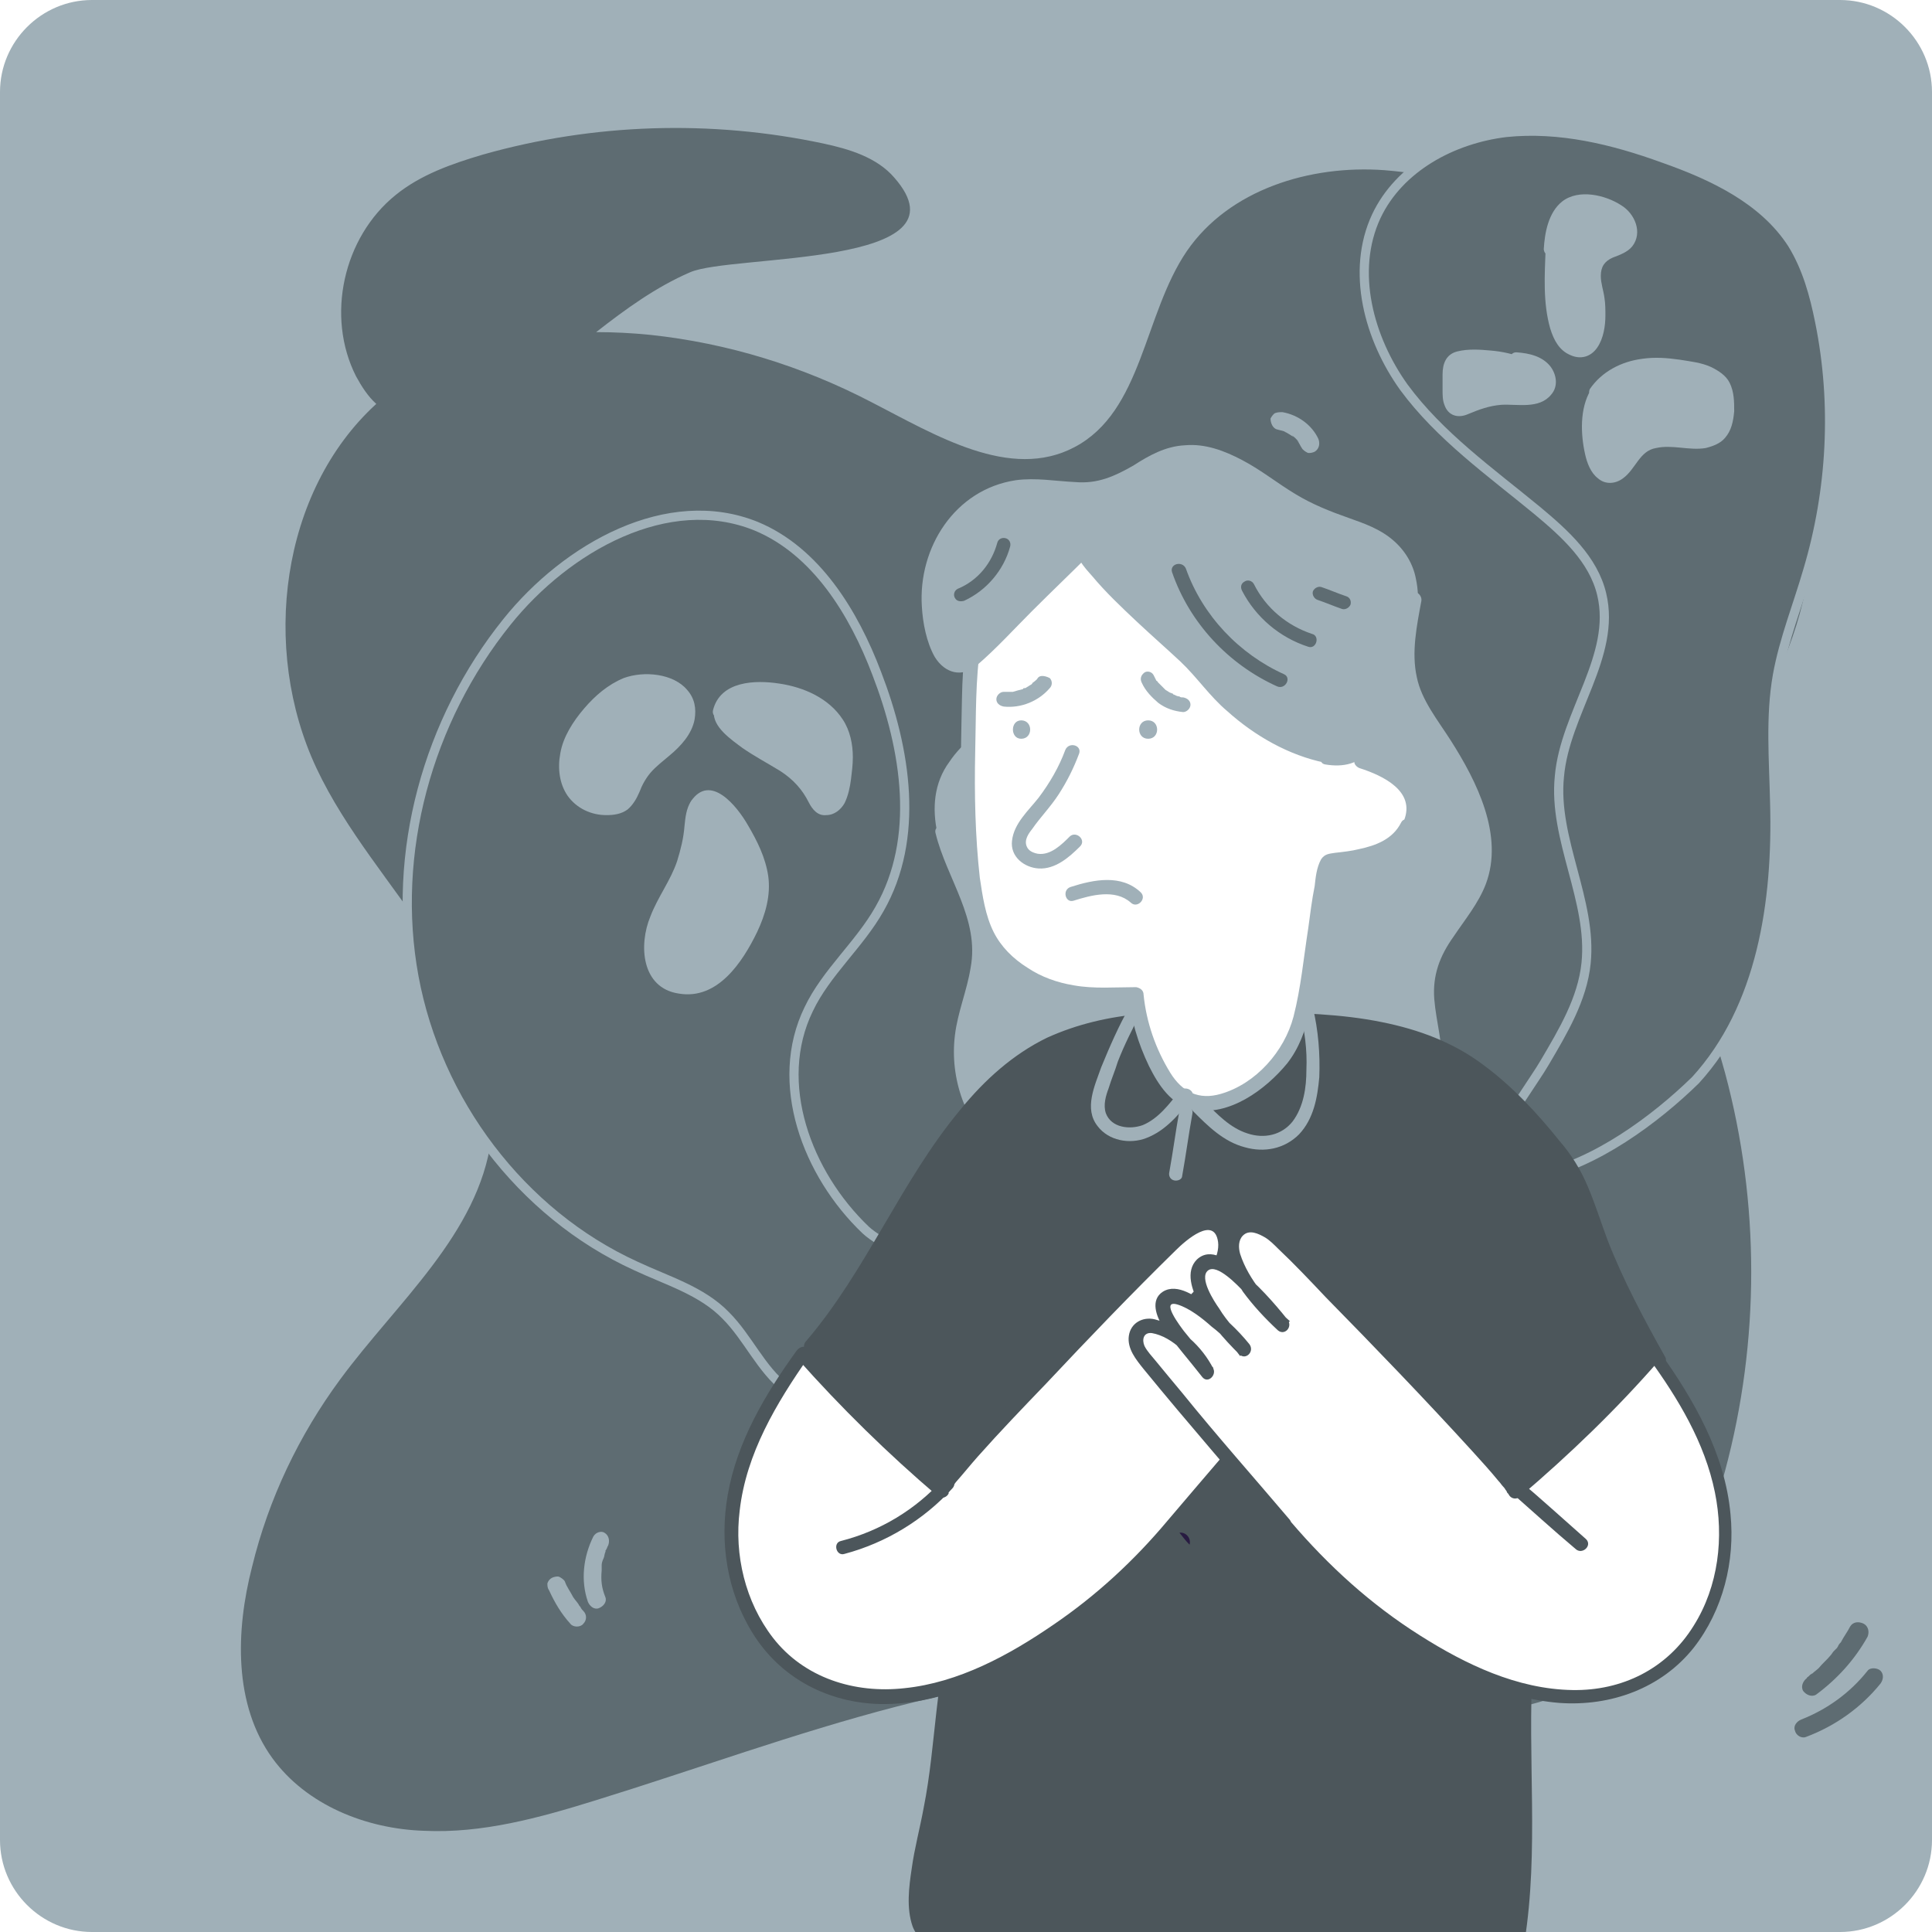
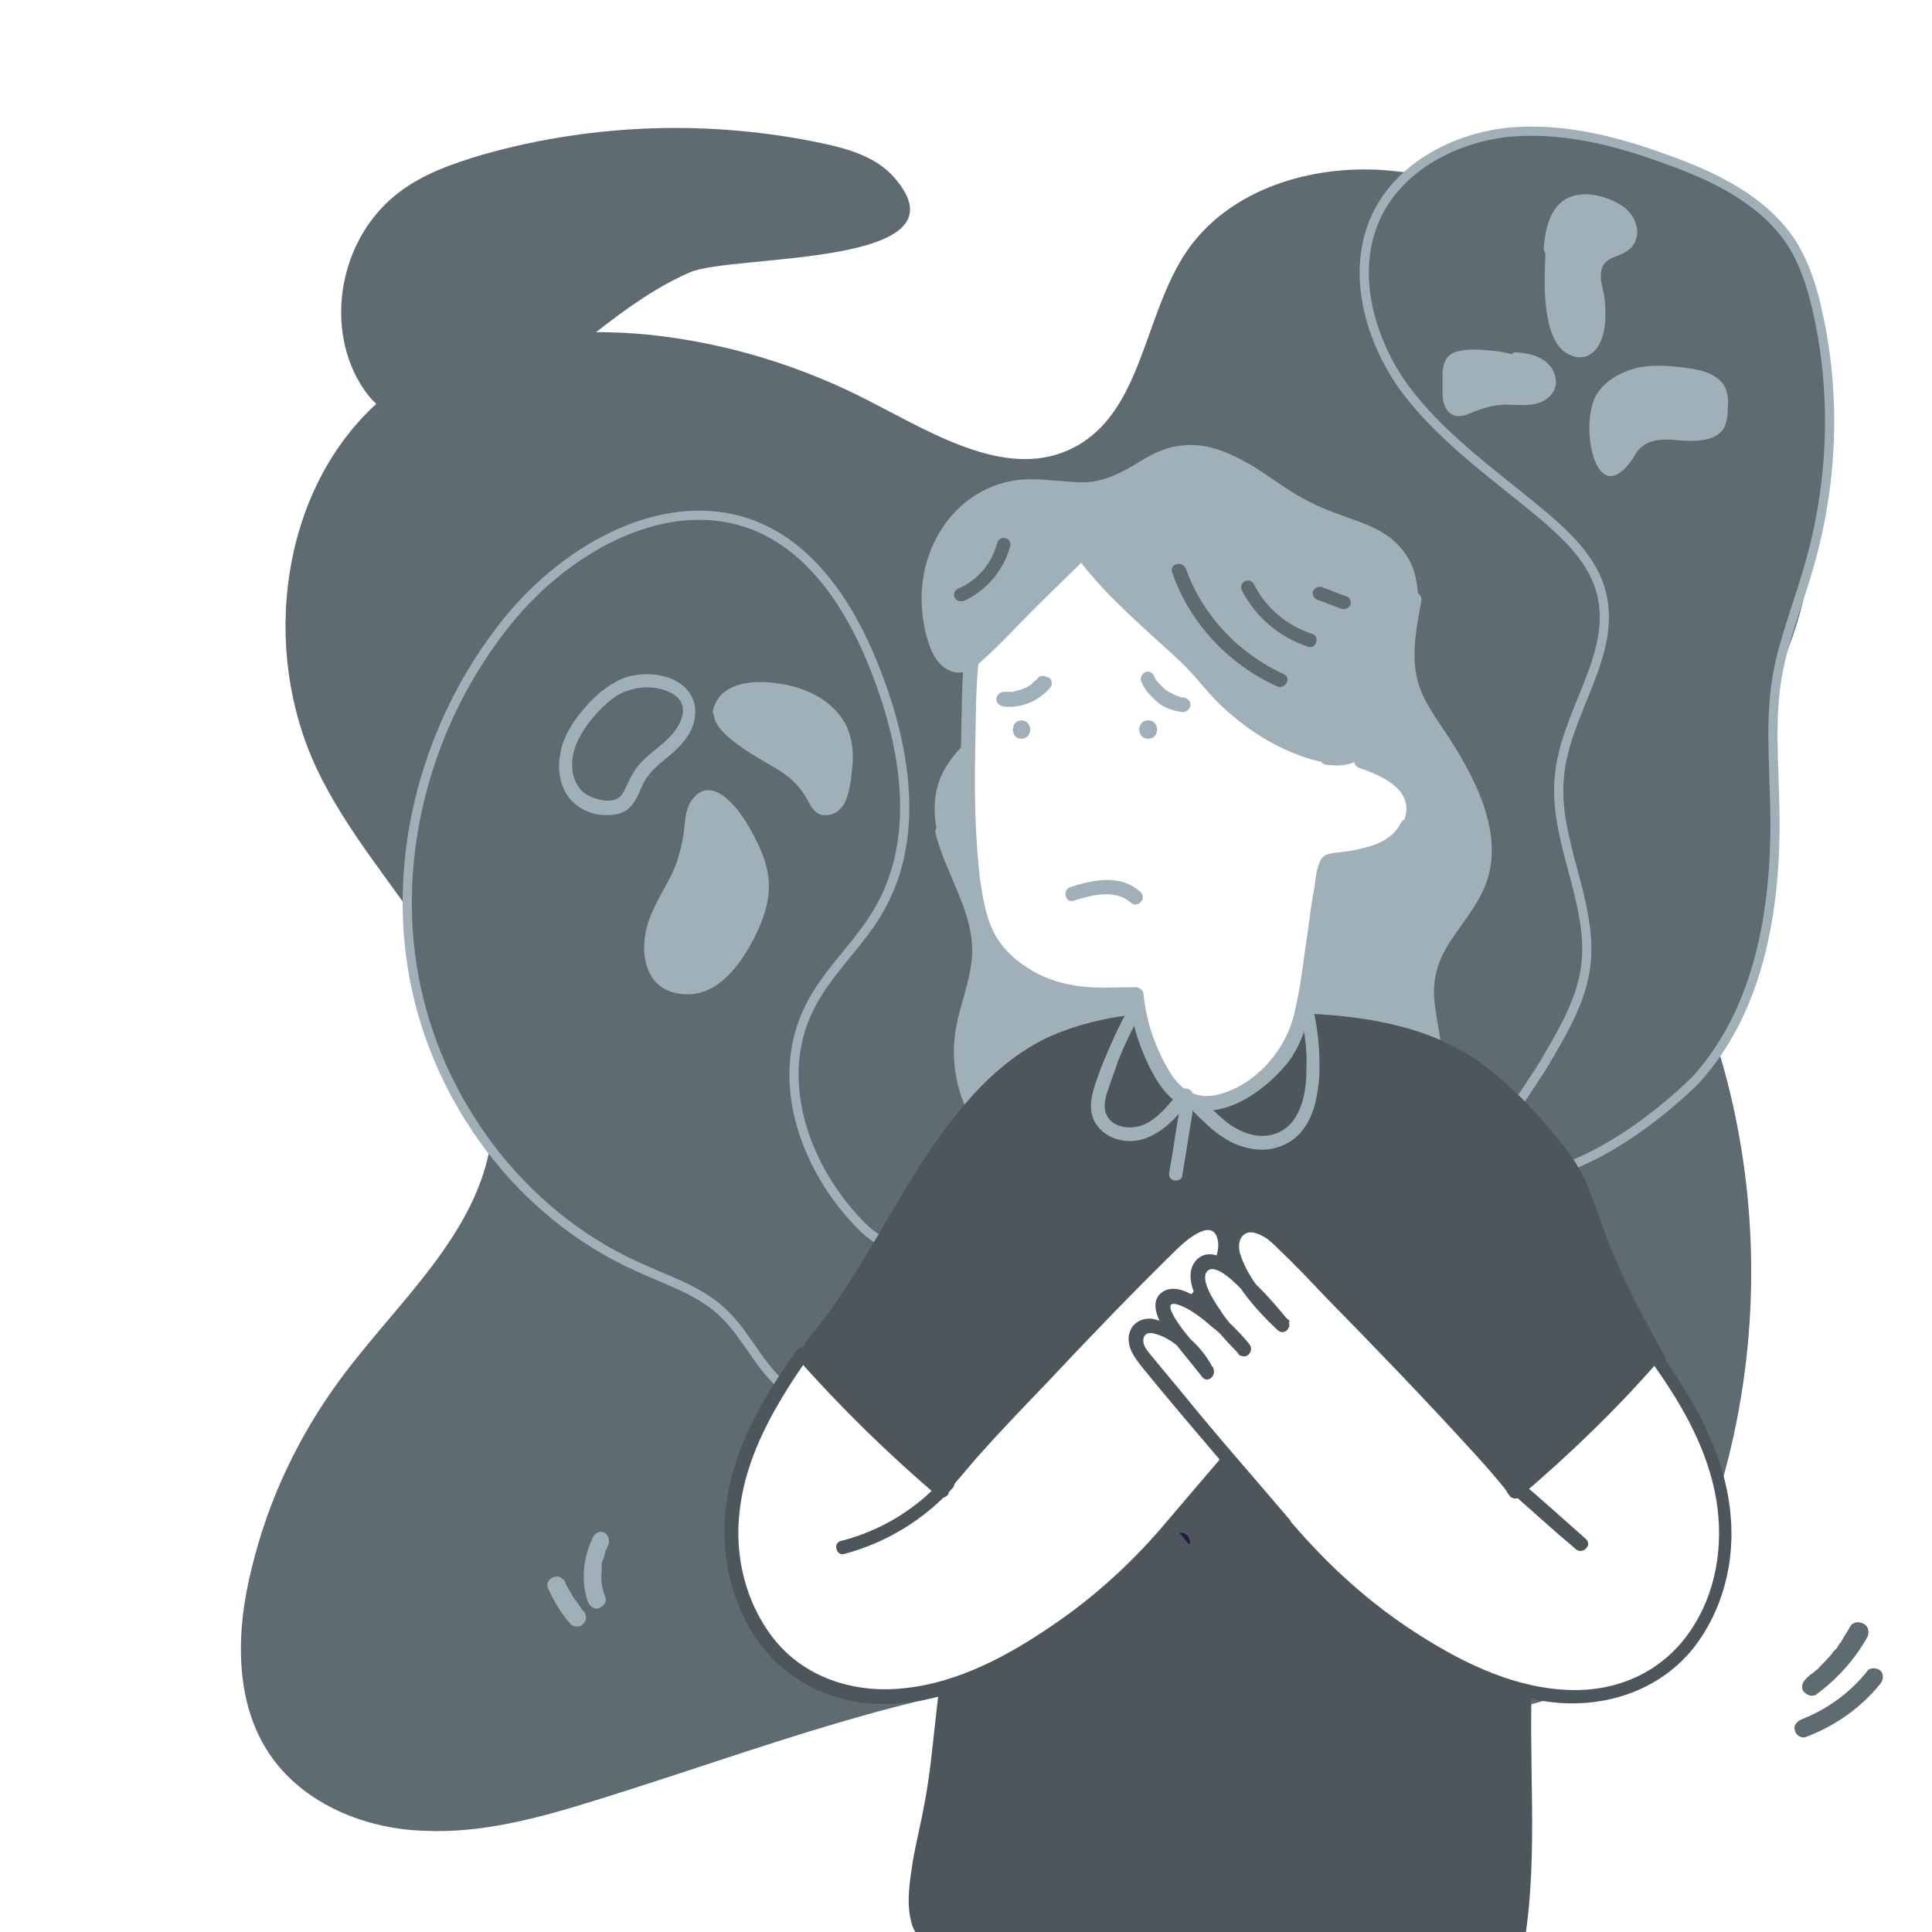
<svg xmlns="http://www.w3.org/2000/svg" xmlns:xlink="http://www.w3.org/1999/xlink" version="1.1" id="Camada_1" x="0px" y="0px" viewBox="0 0 210 210" style="enable-background:new 0 0 210 210;" xml:space="preserve">
  <style type="text/css">
	.st0{clip-path:url(#SVGID_2_);}
	.st1{clip-path:url(#SVGID_4_);fill:#A0B0B8;}
	.st2{clip-path:url(#SVGID_6_);}
	.st3{fill:#5E6C72;}
	.st4{fill:#5E6C72;stroke:#A0B0B8;stroke-miterlimit:10;}
	.st5{fill:#A0B0B8;}
	.st6{fill:#4C565B;}
	.st7{fill:#281B41;}
	.st8{fill:#FFFFFF;}
	.st9{clip-path:url(#SVGID_8_);}
	.st10{clip-path:url(#SVGID_10_);}
	.st11{clip-path:url(#SVGID_12_);}
	.st12{clip-path:url(#SVGID_14_);}
</style>
  <g>
    <g>
      <defs>
        <path id="SVGID_1_" d="M200,210H10c-5.5,0-10-4.5-10-10V10C0,4.5,4.5,0,10,0h190c5.5,0,10,4.5,10,10v190     C210,205.5,205.5,210,200,210z" />
      </defs>
      <clipPath id="SVGID_2_">
        <use xlink:href="#SVGID_1_" style="overflow:visible;" />
      </clipPath>
      <g class="st0">
        <g>
          <defs>
            <rect id="SVGID_3_" x="-0.1" y="-0.1" width="210.2" height="210.2" />
          </defs>
          <clipPath id="SVGID_4_">
            <use xlink:href="#SVGID_3_" style="overflow:visible;" />
          </clipPath>
-           <rect x="-0.1" y="-0.2" class="st1" width="210.2" height="210.2" />
        </g>
        <g>
          <defs>
            <rect id="SVGID_5_" x="-0.1" y="-0.1" width="210.2" height="210.2" />
          </defs>
          <clipPath id="SVGID_6_">
            <use xlink:href="#SVGID_5_" style="overflow:visible;" />
          </clipPath>
          <g class="st2">
            <path class="st3" d="M150.5,18.5c-8.1-0.6-16.9,2.1-21.5,8.8c-4.7,6.9-4.8,17.4-12.2,21.3c-7,3.7-15.1-1.3-22.1-4.9       c-7.5-3.9-15.6-6.4-24-7.3c-2-0.2-3.9-0.3-5.9-0.3c3.2-2.5,6.5-4.9,10.2-6.5c4.5-2,30.8-0.5,22.2-10.3       c-1.9-2.2-4.9-3.1-7.7-3.7c-12.2-2.6-25-2.2-37,1.2c-3.4,1-6.8,2.2-9.5,4.4c-5.7,4.6-7.6,13.2-4.3,19.7c0.6,1.1,1.3,2.2,2.2,3       c-10.4,9.5-12.6,26.6-6.5,39.6c3.2,6.8,8.3,12.6,12.5,19c4.1,6.3,7.5,13.8,6.5,21.3C52,134.1,43.2,141.5,37,149.9       c-4.5,6.1-7.8,13-9.6,20.4c-1.8,7-2,15,2.2,20.8c3.7,5.1,10.2,7.7,16.5,7.9c6.3,0.3,12.5-1.4,18.6-3.3       c21.7-6.7,43.6-16,66.1-13.5c13.9,1.6,28.9,7.5,41.2,0.9c8.4-4.5,13-13.9,15.5-23.2c3.8-14.1,3.8-29.2,0-43.3       c-1.5-5.5-3.6-11-3.6-16.7c0-14,12.1-25.6,12.8-39.6C197.7,36.4,171.7,20.2,150.5,18.5z" />
            <g>
              <g>
                <path class="st4" d="M94.1,133.7c-6.4-6.1-10.1-16-6.2-24c1.9-4,5.5-7,7.7-10.9c4.4-7.7,2.9-17.3-0.3-25.6         c-2.5-6.6-6.6-13.3-13.1-16c-9.6-3.9-20.6,2.3-27.1,10.4C46.5,78.3,42.5,92.7,45,106.2s11.6,25.7,24.1,31.4         c3.4,1.6,7.2,2.7,9.8,5.4c2.4,2.4,3.8,5.8,6.5,7.9c3.6,2.8,8.2,2.2,12.4,1.2c2-0.5,12.7-3.5,13.4-5         C113,142.8,97.2,136.6,94.1,133.7z" />
                <g>
-                   <path class="st5" d="M68,74.4c-1.7,0.7-3.1,2-4.2,3.4c-1.1,1.4-2,2.9-2.2,4.7c-0.2,1.7,0.4,3.7,1.9,4.6          c0.7,0.4,1.5,0.7,2.3,0.7c0.6,0.1,1.3,0,1.8-0.3c1-0.6,1.3-1.9,1.8-2.9c0.7-1.2,1.8-2.1,2.8-2.9s2.1-1.8,2.6-3.1          C76.2,74.5,70.8,73.3,68,74.4z" />
                  <g>
                    <path class="st5" d="M67.8,73.7c-1.7,0.7-3.1,1.9-4.3,3.3s-2.3,3.1-2.6,4.9c-0.3,1.6-0.1,3.3,0.8,4.6           c1,1.4,2.6,2.1,4.2,2.1c0.8,0,1.6-0.1,2.3-0.6c0.6-0.5,1-1.2,1.3-1.9c0.3-0.8,0.7-1.5,1.2-2.1c0.6-0.7,1.4-1.3,2.1-1.9           c1.2-1,2.4-2.3,2.7-3.9c0.2-1.2,0-2.3-0.8-3.2C73.2,73.2,70,72.9,67.8,73.7c-0.9,0.3-0.5,1.8,0.4,1.4           c1.5-0.6,3.5-0.5,4.9,0.3c2.1,1.2,0.9,3.6-0.5,4.9c-1,1-2.3,1.8-3.2,2.9c-0.4,0.5-0.7,1-1,1.6s-0.5,1.2-0.9,1.7           c-0.9,1-3,0.4-4-0.3c-1-0.8-1.4-2.2-1.3-3.4c0.1-1.7,1-3.2,2-4.5c1.1-1.3,2.3-2.6,3.9-3.2C69.1,74.8,68.7,73.3,67.8,73.7z" />
                  </g>
                </g>
                <g>
                  <path class="st5" d="M78.4,77.3c-0.1,0.4,0.2,0.9,0.4,1.2c2.5,3.4,7.7,4.2,9.6,7.9c0.3,0.5,0.5,1.2,1.1,1.4          c0.6,0.2,1.2-0.1,1.6-0.6s0.5-1.1,0.6-1.7c0.9-4.3,0.5-7.6-3.7-9.7C85.7,74.7,79.2,73.5,78.4,77.3z" />
                  <g>
                    <path class="st5" d="M77.6,77.3c-0.2,1.7,1.9,3.1,3.1,4c1.3,0.9,2.8,1.7,4.1,2.5c1.4,0.9,2.4,2,3.1,3.4           c0.4,0.8,1,1.5,1.9,1.4c0.9,0,1.6-0.6,2-1.3c0.4-0.8,0.6-1.8,0.7-2.6c0.1-0.8,0.2-1.6,0.2-2.4c0-1.4-0.3-2.9-1.1-4.1           c-1.5-2.3-4.2-3.5-6.9-3.9c-2.6-0.4-6.4-0.3-7.2,2.9c-0.2,0.9,1.2,1.3,1.4,0.4c0.5-2.1,3.2-2.1,4.9-1.9           c2.1,0.2,4.3,1,5.8,2.5c1.8,1.9,1.7,4.6,1.3,7c-0.1,0.6-0.2,1.6-0.8,2c-0.7,0.5-1.1-0.6-1.3-1.1c-0.6-1.2-1.6-2.1-2.6-2.9           c-1.2-0.9-2.6-1.6-3.9-2.4c-0.7-0.4-1.3-0.8-1.9-1.4c-0.5-0.5-1.5-1.2-1.4-2C79.2,76.3,77.7,76.3,77.6,77.3z" />
                  </g>
                </g>
                <g>
                  <path class="st5" d="M75.7,87.5c-0.5,0.8-0.5,1.7-0.6,2.6c-0.2,1.8-0.7,3.6-1.4,5.2c-0.9,1.9-2.2,3.6-2.7,5.6          c-0.6,2-0.3,4.5,1.4,5.7c1.4,1,3.4,0.7,4.9-0.2c1.5-0.9,2.5-2.4,3.4-3.9c1.3-2.1,2.3-4.5,2.1-6.9c-0.2-1.9-1.1-3.6-2-5.3          C80.1,89.1,77.5,84.8,75.7,87.5z" />
                  <g>
                    <path class="st5" d="M75.1,87.1c-0.5,0.8-0.6,1.7-0.7,2.7c-0.1,1.3-0.4,2.5-0.8,3.8c-0.7,2.1-2.1,3.9-2.9,6           c-1.3,3.1-1,7.8,3.1,8.4c4.2,0.7,6.9-3.4,8.5-6.7c0.9-1.9,1.5-4,1.2-6.1c-0.3-2-1.2-3.8-2.2-5.5           C80.1,87.6,77.2,84,75.1,87.1c-0.6,0.8,0.7,1.5,1.3,0.8c1.2-1.7,3.2,1.8,3.7,2.7c0.8,1.4,1.6,3,1.9,4.6           c0.3,1.8-0.2,3.7-1,5.3c-1.3,2.6-3.6,6.6-7.1,5.9c-1.6-0.3-2.4-1.7-2.5-3.2c-0.1-1.6,0.5-3.1,1.3-4.5           c0.9-1.7,1.9-3.3,2.5-5.1c0.3-0.9,0.5-1.9,0.6-2.9s0.1-2,0.6-2.9C76.8,87,75.5,86.3,75.1,87.1z" />
                  </g>
                </g>
              </g>
              <g>
                <path class="st4" d="M184.3,117.4c7.2-7.9,8.9-19.4,8.6-30.1c-0.1-4.7-0.5-9.4,0.3-13.9c0.7-3.9,2.2-7.6,3.3-11.4         c2.6-8.7,3.1-18.1,1.3-27c-0.6-3-1.4-5.9-3-8.5c-3.1-4.8-8.6-7.4-14-9.3c-5.5-2-11.3-3.4-17.1-2.8         c-5.8,0.7-11.6,3.8-14.1,9.1c-2.8,6-0.8,13.3,3,18.6c3.9,5.3,9.4,9.2,14.5,13.4c3,2.5,6.1,5.3,7,9.1c1.6,6.7-4,12.9-4.6,19.8         c-0.7,6.8,3.6,13.5,2.9,20.3c-0.4,3.9-2.5,7.4-4.5,10.8c-2.2,3.8-10.8,14.2-0.8,12.3C173.4,126.5,179.9,121.7,184.3,117.4z" />
                <g>
                  <path class="st5" d="M168.7,27.1c0.1-2,0.6-4.4,2.5-5.1c0.9-0.3,1.8-0.1,2.7,0.1c1,0.3,2,0.6,2.6,1.4c0.7,0.7,0.9,2,0.3,2.8          c-0.7,1-2.3,0.9-3.1,1.8c-1,1-0.6,2.6-0.3,4c0.5,2.4-0.1,8.1-3.3,5.5C168.3,35.9,168.7,29.4,168.7,27.1z" />
                  <g>
                    <path class="st5" d="M169.5,27.1c0.1-1.3,0.3-3,1.3-3.9c1.2-1,3.5-0.4,4.8,0.4c0.6,0.4,1.2,1.2,1,1.9           c-0.2,0.7-1.2,0.9-1.8,1.2c-1.4,0.6-2.2,1.6-2.2,3.1c0,1.2,0.5,2.4,0.5,3.6c0,1,0,2.1-0.4,3c-0.2,0.6-0.6,1.2-1.3,0.9           c-1-0.4-1.3-1.5-1.6-2.4C169.2,32.4,169.4,29.7,169.5,27.1c0-1-1.5-1-1.5,0c-0.1,2.8-0.3,5.8,0.5,8.6           c0.4,1.3,1,2.4,2.2,2.9c1.1,0.5,2.2,0.2,2.9-0.8s0.9-2.4,0.9-3.5c0-0.6,0-1.3-0.1-1.9c-0.1-0.8-0.4-1.6-0.4-2.4           c0-1,0.4-1.6,1.3-2c0.8-0.3,1.6-0.6,2.1-1.2c1.2-1.5,0.3-3.6-1.2-4.5c-1.7-1.1-4.6-1.8-6.4-0.4c-1.5,1.2-1.9,3.4-2,5.2           C167.9,28.1,169.4,28.1,169.5,27.1z" />
                  </g>
                </g>
                <g>
                  <path class="st5" d="M165.6,39.7c-2-0.8-4.3-1.1-6.5-0.9c-0.4,0-0.7,0.1-1,0.3c-0.5,0.4-0.5,1-0.5,1.6c0,0.7,0,1.3,0,2          s0.1,1.5,0.7,1.7c0.4,0.1,0.8-0.1,1.2-0.3c1.5-0.7,3.2-1,4.9-1c1.4,0.1,3.4,0.1,3.8-1.2c0.3-0.8-0.2-1.7-0.9-2.2          s-1.6-0.6-2.4-0.7" />
                  <g>
                    <path class="st5" d="M165.8,39c-1.2-0.5-2.5-0.8-3.8-0.9c-1.1-0.1-2.4-0.2-3.6,0.1c-1.2,0.3-1.6,1.3-1.6,2.5           c0,0.6,0,1.2,0,1.7s0,1.1,0.2,1.6c0.4,1.2,1.5,1.5,2.6,1c1.2-0.5,2.3-0.9,3.6-1c1.7-0.1,4.1,0.5,5.4-1.1           c0.8-0.9,0.6-2.2-0.1-3.1c-0.9-1.1-2.3-1.4-3.6-1.5c-1-0.1-1,1.4,0,1.5c0.8,0.1,1.8,0.2,2.4,0.8c0.4,0.4,0.5,1,0,1.4           c-0.4,0.3-1.1,0.3-1.6,0.4c-0.8,0-1.6-0.1-2.4,0c-0.9,0.1-1.9,0.2-2.7,0.5c-0.4,0.1-0.8,0.3-1.3,0.5           c-0.3,0.1-0.7,0.4-0.8,0.1c-0.1-0.2-0.1-0.6-0.1-0.8c0-0.5,0-1.1,0-1.6c0-0.4,0-0.7,0-1.1c0.1-0.4,0.3-0.5,0.7-0.5           c2.1-0.3,4.4,0.1,6.3,0.9C166.3,40.8,166.7,39.3,165.8,39L165.8,39z" />
                  </g>
                </g>
                <g>
                  <path class="st5" d="M173.6,42.8c1-1.6,2.9-2.5,4.7-2.9c1.9-0.3,3.8-0.1,5.7,0.2c1.3,0.2,2.7,0.7,3.4,1.8          c0.4,0.7,0.5,1.7,0.4,2.5c0,0.7-0.1,1.5-0.4,2.1c-0.8,1.4-2.9,1.5-4.5,1.4c-1.7-0.2-3.6-0.3-4.7,0.9          c-0.4,0.4-0.6,0.9-0.9,1.3C173.3,55.6,171.6,45.8,173.6,42.8z" />
                  <g>
-                     <path class="st5" d="M174.2,43.2c2.2-3.3,7-3,10.4-2.1c0.7,0.2,1.4,0.4,1.9,1c0.6,0.7,0.6,1.6,0.6,2.5           c0,0.8-0.1,1.7-0.8,2.3c-0.6,0.4-1.4,0.5-2.1,0.6c-1.5,0-3.1-0.4-4.6,0c-0.7,0.1-1.4,0.5-1.9,0.9c-0.6,0.5-0.9,1.3-1.4,1.9           c-0.3,0.3-0.6,0.7-1,0.9c-0.2,0.1-0.4,0.1-0.5,0c-0.5-0.3-0.8-1.1-1-1.7C173.4,47.5,173.2,44.9,174.2,43.2           c0.5-0.8-0.8-1.6-1.3-0.8c-1.2,2-1.1,4.8-0.6,7c0.2,0.9,0.6,2,1.4,2.6c0.8,0.7,1.9,0.6,2.7,0c1.4-1,1.8-3,3.6-3.3           c1.8-0.4,3.6,0.3,5.4,0c0.8-0.2,1.6-0.5,2.1-1.1c0.7-0.8,0.9-1.8,1-2.9c0-1,0-2.1-0.5-3.1c-0.4-0.8-1.2-1.3-2-1.7           c-1.1-0.5-2.2-0.6-3.4-0.8c-1.4-0.2-2.7-0.3-4.1-0.1c-2.3,0.3-4.4,1.4-5.7,3.3C172.4,43.3,173.7,44,174.2,43.2z" />
-                   </g>
+                     </g>
                </g>
              </g>
              <g>
                <g>
                  <path class="st5" d="M102.3,90.4c-0.4-1.7-0.5-3.3,0.1-5c0.9-3,3.6-5,6-6.9c4.6-3.7,4.9-7.6,6.2-13c7-0.5,14.1-0.8,21.2-0.9          c1.1,0,17.7,0.9,17.8,0.4c-0.5,2.6-1.1,6.1-0.5,8.7s2.9,5.5,4.2,7.8c2.4,4.2,5,9.1,3.5,13.8c-1.2,3.7-4.8,6.4-5.6,10.3          c-0.7,3.2,0.7,6.4,0.7,9.7c0.1,5.4-4,10.6-9.3,11.8c-3.9,0.9-7.9-0.2-11.8-0.9c-2.7-0.5-5.5-0.8-8.1-0.1          c-3.1,0.8-5.1,2.1-8.5,2.1c-3.9,0-7.8-1.8-10.4-4.8s-3.8-7.1-3.3-11c0.4-3.2,1.9-6.2,1.9-9.4          C106.3,98.7,103.3,94.6,102.3,90.4z" />
                  <g>
                    <path class="st5" d="M103.1,90.2c-0.7-2.9,0-5.5,2-7.8c1.7-1.8,3.9-3.2,5.5-5c3-3.3,3.7-7.6,4.7-11.7           c-0.2,0.2-0.5,0.4-0.7,0.6c4.7-0.3,9.4-0.6,14.1-0.7c2.8-0.1,5.6-0.2,8.4-0.1c4.3,0.2,8.6,0.4,12.9,0.5c0.9,0,1.8,0,2.7,0           c0.5,0,1.3,0,1.5-0.5c-0.5-0.2-0.9-0.4-1.4-0.6c-0.4,2.3-0.8,4.6-0.8,6.9c0.1,2.3,0.8,4.2,2,6.2c2.5,4.1,5.6,8.1,6.3,13           c0.4,2.5-0.2,4.8-1.6,6.9c-1.1,1.8-2.5,3.3-3.4,5.2c-1.1,2.1-1.3,4.3-1,6.7c0.3,2.4,1,4.9,0.6,7.4c-0.6,4-3.5,7.7-7.4,9.1           c-4.9,1.8-10.2-0.4-15.2-0.9c-2.6-0.3-5-0.1-7.5,0.7c-2.2,0.7-4.2,1.6-6.5,1.6c-4.6,0.1-9.1-2.4-11.5-6.4           c-1.3-2.2-2-4.8-1.9-7.4c0.1-2.9,1.4-5.6,1.8-8.4C107.8,99.8,104.3,95.3,103.1,90.2c-0.2-0.9-1.7-0.5-1.4,0.4           c1.2,4.9,4.8,9.3,3.8,14.6c-0.4,2.5-1.4,4.8-1.7,7.3c-0.3,2.4,0,4.8,0.8,7c1.6,4.3,5.2,7.6,9.6,8.9           c2.2,0.7,4.6,0.8,6.9,0.3s4.4-1.6,6.8-2c5.5-0.9,10.8,1.8,16.3,1.5c4.4-0.2,8.3-2.5,10.6-6.2c1.1-1.8,1.8-3.8,1.9-5.9           c0.2-2.5-0.6-5-0.8-7.5c-0.2-2.6,0.6-4.7,2.1-6.8c1.2-1.8,2.7-3.6,3.5-5.7c2-5.3-1-11.2-3.8-15.6c-1.4-2.2-3.2-4.4-3.7-6.9           c-0.6-2.7,0-5.6,0.5-8.3c0.1-0.8-1-1.4-1.4-0.6c0.1-0.1,0.3-0.2,0.4-0.3l0,0h-0.1c0,0,0.1,0-0.1,0c-0.3,0-0.5,0-0.8,0           c-0.8,0-1.7,0-2.5,0c-2.2,0-4.5-0.1-6.7-0.2c-2-0.1-3.9-0.2-5.9-0.3c-2.5-0.1-4.9,0-7.4,0.1c-5.1,0.1-10.1,0.4-15.2,0.7           c-0.3,0-0.6,0.2-0.7,0.6c-0.5,2.3-0.9,4.6-1.7,6.8c-0.8,2.1-2.1,4-3.8,5.5c-1.9,1.7-4,3.1-5.4,5.2           c-1.7,2.3-1.9,5.1-1.3,7.8C101.8,91.5,103.3,91.1,103.1,90.2z" />
                  </g>
                </g>
                <g>
                  <path class="st6" d="M143.4,211.5c7.3,0.1,14.5,0.3,21.6-0.6c1.4-8.4,0.7-17.7,0.7-26.3c0-3.5,0.4-7,0.5-10.5          c0-2-0.6-4.2-0.9-6.2c-0.1-0.9-1.3-5.3-0.8-5.9c4.6-5.4,9.9-10.1,15.7-14.1c-2.2-3.9-4.2-7.9-6-12          c-1.4-3.3-2.3-7.3-4.5-10.2c-4.3-5.5-9.2-10.8-16-12.9c-7.2-2.2-15.4-2-22.9-2c-8.7-0.1-15.8,0.6-22.5,6.7          c-4.3,4-7.5,9-10.5,14.1c-3,5.1-5.9,10.3-9.7,14.8c4.3,5.7,9.2,10.9,14.8,15.4c0.9-1,1.9-2.1,2.8-3.1          c-1.1,1.2-0.7,6.9-0.9,8.6c-0.3,3.2-0.7,6.4-1.1,9.6c-0.7,6.4-1.5,12.8-2.4,19.1c-0.4,3.3-3.8,13.7,0.2,14.9          c2.5,0.8,6.2,0,8.8-0.1c3.2-0.1,6.3-0.2,9.5-0.1C127.6,210.8,135.5,211.4,143.4,211.5z" />
                  <g>
                    <path class="st6" d="M143.4,212.3c7.2,0.1,14.5,0.3,21.6-0.6c0.3,0,0.7-0.2,0.7-0.6c1.6-10,0.3-20.1,0.9-30.1           c0.1-2.5,0.5-5,0.4-7.5c-0.1-2.1-0.5-4.2-0.9-6.2c-0.3-1.3-0.7-2.7-0.8-4c-0.1-0.8,0-0.9,0.5-1.5c0.8-0.9,1.6-1.8,2.5-2.7           c3.8-3.9,7.9-7.5,12.4-10.6c0.3-0.2,0.5-0.7,0.3-1c-2.3-4.1-4.6-8.4-6.3-12.8c-0.7-1.9-1.3-3.8-2.1-5.7           c-0.8-1.9-1.8-3.5-3.1-5c-2.4-3-5.1-5.9-8.2-8.2c-3.3-2.5-7.1-3.9-11.1-4.7c-4.4-0.9-9-1-13.5-1.1c-4.1,0-8.3-0.2-12.5,0.2           c-3.6,0.3-7.1,1.1-10.4,2.6c-3.7,1.8-6.8,4.6-9.4,7.8c-6.5,7.8-10.2,17.5-16.8,25.2c-0.2,0.2-0.3,0.6-0.1,0.9           c4.3,5.8,9.3,11,14.9,15.5c0.3,0.2,0.8,0.3,1.1,0c0.9-1,1.9-2.1,2.8-3.1c-0.4-0.4-0.7-0.7-1.1-1.1           c-0.6,0.7-0.7,1.7-0.9,2.6c-0.2,1.2-0.2,2.5-0.2,3.8c0,3-0.4,6-0.8,9c-0.5,4.2-1,8.4-1.5,12.5c-0.4,3.5-0.7,7.1-1.4,10.6           c-0.4,2.2-1,4.4-1.3,6.6c-0.3,2-0.6,4.3,0.1,6.3c0.9,2.3,3.3,2.5,5.5,2.4c1.6,0,3.2-0.3,4.8-0.4c2-0.1,4-0.1,5.9-0.2           C124.8,211.3,134.1,212.1,143.4,212.3c1,0,1-1.5,0-1.5c-7.9-0.1-15.8-0.8-23.7-0.8c-3.6,0-7.3-0.1-11,0.2           c-1.6,0.1-3.2,0.3-4.8,0.3c-0.9,0-2.3,0-3-0.8c-1.1-1.3-0.7-3.9-0.5-5.4c0.3-2.2,0.8-4.3,1.3-6.5c0.6-2.9,0.9-5.8,1.2-8.7           c0.5-3.9,1-7.9,1.4-11.8c0.3-2.1,0.5-4.3,0.7-6.5c0.2-1.6,0.4-3.2,0.5-4.9c0-1.3,0-2.6,0.1-3.9c0-0.8,0-2.3,0.5-3           c0.6-0.7-0.4-1.8-1.1-1.1c-0.9,1-1.9,2.1-2.8,3.1c0.4,0,0.7,0,1.1,0c-5.5-4.4-10.4-9.5-14.7-15.2c0,0.3-0.1,0.6-0.1,0.9           c5.7-6.7,9.2-14.7,14.2-21.8c2.4-3.5,5.2-6.8,8.7-9.2c3-2,6.3-3.2,9.9-3.8c3.8-0.6,7.6-0.5,11.4-0.5c4.4,0,8.9,0,13.3,0.5           c4.2,0.5,8.4,1.4,12.1,3.6c3.3,1.9,6,4.6,8.5,7.5c1.4,1.6,2.8,3.3,3.8,5.2c1,2,1.7,4.2,2.5,6.4c1.8,4.7,4.1,9.2,6.6,13.6           c0.1-0.3,0.2-0.7,0.3-1c-4,2.8-7.8,5.9-11.3,9.4c-0.8,0.8-1.5,1.6-2.3,2.4c-0.4,0.5-0.9,1-1.3,1.5c-0.3,0.4-0.8,0.8-1,1.2           c-0.5,1,0,2.6,0.2,3.7c0.3,1.5,0.6,2.9,0.9,4.4c0.2,1.2,0.5,2.5,0.5,3.8c0.1,1.4-0.1,2.7-0.1,4.1c-0.2,2.7-0.4,5.4-0.3,8.1           c0,2.5,0.1,5.1,0.1,7.6c0.1,5.8,0.1,11.7-0.8,17.5c0.2-0.2,0.5-0.4,0.7-0.6c-7.2,0.9-14.4,0.7-21.6,0.6           C142.4,210.8,142.4,212.3,143.4,212.3z" />
                  </g>
                </g>
                <g>
                  <path class="st7" d="M129.3,167.9c-0.4-0.4-0.7-0.8-1.1-1.3C128.9,166.5,129.5,167.2,129.3,167.9z" />
                </g>
                <g>
                  <path class="st8" d="M152.9,89.8c1.7-3.8-2.1-5.8-5.2-6.8c0.7-7.4,2-18.3-4.8-23.5c-2.9-2.2-6.8-2.8-10.5-2.9          c-4.9-0.1-9.8,0.4-14.5,1.6c-2.9,0.7-5.9,1.8-8.2,3.7c-4,3.4-4.2,9.1-4.4,13.9c-0.2,6.4-0.3,12.7,0.3,19.1          c0.2,2.5,0.6,5.1,1.9,7.3c1.9,3.3,5.7,5.1,9.5,5.7c2.2,0.3,4.3,0.1,6.5,0.1c0.2,3.1,1.2,6.1,2.8,8.7c0.6,1,1.3,2,2.3,2.5          c3.9,2.3,10.1-2.5,11.8-6c1.3-2.7,1.5-6.1,2-9c0.2-1,1.5-10.7,2-10.8C147.3,93.2,151.5,93,152.9,89.8z" />
                  <g>
                    <path class="st5" d="M153.6,90.2c0.8-1.8,0.6-3.6-0.7-5.1c-1.3-1.4-3.2-2.2-5-2.7c0.2,0.2,0.4,0.5,0.6,0.7           c0.6-6.4,1.5-13.6-1.5-19.7c-1.6-3.2-4.3-5.4-7.7-6.5c-4.2-1.3-9-1.2-13.3-0.7c-4.4,0.4-9,1.2-13.1,3           c-3.6,1.6-6.2,4.3-7.3,8c-1.1,3.7-1,7.8-1.1,11.7c-0.1,5-0.1,9.9,0.3,14.9c0.4,4.6,1.1,9.2,5,12.1c1.7,1.3,3.8,2.2,5.9,2.6           c2.6,0.6,5.2,0.3,7.8,0.4c-0.2-0.2-0.5-0.5-0.8-0.8c0.2,2.7,1,5.3,2.2,7.8c1,2,2.4,4.2,4.8,4.7c3.9,0.8,7.9-2.2,10.2-5           c2.6-3.3,2.8-7.8,3.4-11.7c0.4-2.9,0.8-5.9,1.5-8.7c0.1-0.3,0.2-0.5,0.2-0.8c0-0.1,0.1-0.1,0-0.1c0,0,0.3-0.5-0.2,0.1           c-0.2,0.3-0.1,0.1,0.1,0.1c1.1,0,2.3-0.3,3.3-0.6C150.5,93.3,152.6,92.3,153.6,90.2c0.4-0.9-0.9-1.6-1.3-0.8           c-0.9,1.8-2.7,2.5-4.6,2.9c-0.8,0.2-1.7,0.3-2.6,0.4c-0.6,0.1-1.1,0.1-1.5,0.7c-0.5,0.9-0.6,2-0.7,2.9           c-0.3,1.5-0.5,3.1-0.7,4.6c-0.5,3.2-0.8,6.5-1.6,9.6c-1,3.8-4.1,7.3-7.9,8.4c-2.4,0.7-4.2-0.2-5.5-2.3           c-1.6-2.6-2.6-5.5-2.9-8.5c0-0.4-0.3-0.7-0.8-0.8c-2.3,0-4.6,0.2-6.8-0.2c-1.8-0.3-3.5-0.9-5-1.9c-1.6-1-2.9-2.3-3.7-3.9           c-0.9-1.8-1.2-3.9-1.5-5.9c-0.5-4.5-0.6-9.1-0.5-13.7c0.1-3.8,0-7.8,0.6-11.6c0.5-3.6,2-6.7,5.1-8.7           c3.5-2.2,7.8-3,11.8-3.6c4.2-0.6,8.7-0.9,12.9-0.3c3.5,0.6,6.8,2.1,8.8,5.2c3.7,5.8,2.6,13.6,2,20.1c0,0.3,0.3,0.6,0.6,0.7           c2.5,0.8,6.1,2.5,4.8,5.7C151.9,90.3,153.2,91.1,153.6,90.2z" />
                  </g>
                </g>
                <g>
                  <g>
-                     <path class="st5" d="M115.8,81.5c-0.7,1.9-1.7,3.6-2.9,5.2c-1.1,1.4-2.7,2.8-2.9,4.7c-0.2,1.7,1.3,2.9,2.9,3           c1.8,0.1,3.3-1.2,4.5-2.4c0.7-0.7-0.4-1.7-1.1-1.1c-0.9,0.9-2.1,2.1-3.5,1.9c-0.5-0.1-1-0.3-1.2-0.8           c-0.3-0.7,0.2-1.4,0.6-1.9c0.9-1.3,2-2.4,2.9-3.8s1.6-2.8,2.2-4.4C117.6,81,116.2,80.6,115.8,81.5L115.8,81.5z" />
-                   </g>
+                     </g>
                </g>
                <g>
                  <g>
                    <path class="st5" d="M116.7,97.9c1.9-0.6,4.5-1.3,6.2,0.2c0.7,0.7,1.8-0.4,1.1-1.1c-2.1-2-5.1-1.4-7.6-0.6           C115.4,96.7,115.8,98.2,116.7,97.9L116.7,97.9z" />
                  </g>
                </g>
                <g>
                  <g>
                    <path class="st5" d="M144.3,82.5c-0.4-0.1-0.8-0.2-1.2-0.3c-5.8-1.8-9.6-5-13.2-9.6c-0.9-1.2-13.1-11.5-11.8-12.7           c-3.9,3.9-7.8,7.7-11.8,11.6c-0.5,0.5-1.1,1-1.8,1.1c-1.3,0.1-2.2-1.2-2.6-2.3c-2.9-7.7,1.4-17,10.3-17.2           c2.6-0.1,5.2,0.7,7.7,0.1c2.8-0.7,4.9-2.9,7.7-3.6c3.7-0.9,7.3,1.3,10.4,3.5c3.2,2.3,6,3.5,9.6,4.7c3.3,1.1,5.6,3.4,5.7,7           c0.1,2.5-0.7,4.9-1.6,7.1c-0.8,2-1.9,4-2.6,6c-0.6,1.7-0.4,3.6-2.2,4.5C146.2,82.6,145.3,82.6,144.3,82.5z" />
                    <g>
                      <path class="st5" d="M144.5,81.7c-3.3-0.7-6.5-2.4-9.1-4.5c-1.3-1-2.4-2.2-3.5-3.4c-0.6-0.7-1.2-1.5-1.9-2.2            c-2.8-2.8-5.9-5.3-8.7-8.2c-0.7-0.7-1.4-1.4-2-2.2c-0.2-0.3-0.4-0.6-0.6-0.9c-0.2-0.3,0.1-0.2-0.2,0.1            c0.6-0.7-0.4-1.7-1.1-1.1c-3.2,3.2-6.5,6.3-9.7,9.5c-0.7,0.7-1.5,1.4-2.2,2.2c-0.7,0.7-1.5,1.1-2.3,0.2            c-1-1.1-1.3-2.9-1.5-4.3c-0.7-5.6,2.3-11.5,8-12.9c3.7-0.9,7.5,0.8,11.2-0.5c1.6-0.6,3.1-1.6,4.6-2.4            c1.8-1,3.7-1.3,5.8-0.8c3.9,1,6.8,4,10.3,5.7c1.6,0.8,3.2,1.4,4.9,2c1.6,0.5,3.1,1.1,4.3,2.3c3.2,3.3,1.4,8.4-0.2,12.1            c-0.8,2-1.9,3.9-2.4,6c-0.2,0.7-0.3,1.6-0.7,2.3C147,81.8,145.7,81.9,144.5,81.7c-0.9-0.2-1.4,1.3-0.4,1.4            c1.8,0.3,3.8,0,4.8-1.8c0.4-0.7,0.6-1.5,0.7-2.3c0.2-1,0.6-2,1-3c1.8-4,4.3-8.5,3.3-13.1c-0.3-1.6-1.2-3.1-2.5-4.2            c-1.4-1.2-3.1-1.8-4.8-2.4c-2-0.7-4-1.5-5.8-2.6c-2-1.2-3.7-2.6-5.8-3.7c-1.9-1-4-1.8-6.2-1.6c-2.1,0.1-3.9,1.1-5.6,2.2            c-2.1,1.2-3.9,2-6.3,1.8c-2.2-0.1-4.3-0.5-6.5-0.2c-6.6,1-10.6,7.3-10.2,13.7c0.1,1.8,0.5,3.9,1.4,5.5            c1.1,1.8,3,2.3,4.6,0.9c2.1-1.8,4-3.9,6-5.9c2.1-2.1,4.2-4.1,6.3-6.2c-0.4-0.4-0.7-0.7-1.1-1.1c-1,1.1,0.6,2.7,1.3,3.5            c1.5,1.8,3.2,3.4,4.9,5c1.6,1.5,3.2,2.9,4.7,4.3c1.8,1.7,3.2,3.8,5.1,5.4c3,2.7,6.7,4.8,10.6,5.6            C145.1,83.4,145.5,81.9,144.5,81.7z" />
                    </g>
                  </g>
                </g>
                <g>
                  <g>
                    <path class="st5" d="M111,80.3c1.3,0,1.3-2,0-2C109.8,78.3,109.8,80.3,111,80.3L111,80.3z" />
                  </g>
                </g>
                <g>
                  <g>
                    <path class="st5" d="M124.8,80.3c1.3,0,1.3-2,0-2S123.5,80.3,124.8,80.3L124.8,80.3z" />
                  </g>
                </g>
                <g>
                  <g>
                    <path class="st5" d="M124.1,74.2c0.4,0.9,1.1,1.6,1.8,2.2c0.8,0.6,1.7,0.9,2.7,1c0.4,0,0.8-0.4,0.8-0.8s-0.3-0.7-0.8-0.8           c0.2,0,0,0,0,0h-0.1c-0.1,0-0.2,0-0.3-0.1c-0.2,0-0.4-0.1-0.6-0.2c0.1,0,0.1,0,0,0c0,0-0.1,0-0.1-0.1           c-0.1,0-0.2-0.1-0.3-0.1c-0.2-0.1-0.3-0.2-0.5-0.3c-0.1-0.1,0.1,0.1,0,0l-0.1-0.1c-0.1-0.1-0.1-0.1-0.2-0.2           s-0.3-0.3-0.4-0.4s-0.1-0.1,0,0l-0.1-0.1c-0.1-0.1-0.1-0.2-0.2-0.2c-0.1-0.2-0.2-0.4-0.3-0.6c-0.2-0.4-0.7-0.5-1-0.3           C124,73.4,123.9,73.8,124.1,74.2L124.1,74.2z" />
                  </g>
                </g>
                <g>
                  <g>
                    <path class="st5" d="M112.8,73.7c-0.1,0.2-0.3,0.3-0.4,0.4s-0.2,0.1-0.2,0.2c0,0-0.1,0.1,0,0l-0.1,0.1           c-0.2,0.1-0.3,0.2-0.5,0.3c-0.1,0.1-0.2,0.1-0.3,0.1c0,0-0.1,0-0.1,0.1c-0.1,0.1,0,0,0,0c-0.4,0.1-0.8,0.2-1.1,0.3           c-0.1,0,0.1,0,0,0H110c-0.1,0-0.2,0-0.3,0c-0.2,0-0.4,0-0.6,0c-0.4,0-0.8,0.4-0.8,0.8s0.3,0.7,0.8,0.8c1.9,0.2,3.8-0.6,5-2           c0.3-0.3,0.3-0.8,0-1.1C113.5,73.4,113,73.4,112.8,73.7L112.8,73.7z" />
                  </g>
                </g>
                <g>
                  <g>
                    <path class="st5" d="M122.8,109.4c-1.2,2.1-2.2,4.4-3.1,6.6c-0.7,2-1.9,4.5-0.4,6.4c1.2,1.6,3.5,2,5.3,1.3           c2.1-0.8,3.6-2.6,4.9-4.3c0.6-0.8-0.7-1.5-1.3-0.8c-1.1,1.4-2.3,3-4,3.7c-1.4,0.5-3.4,0.3-4-1.3c-0.3-0.9,0-1.9,0.3-2.7           c0.3-1,0.7-1.9,1-2.9c0.7-1.8,1.6-3.6,2.5-5.3C124.6,109.3,123.3,108.5,122.8,109.4L122.8,109.4z" />
                  </g>
                </g>
                <g>
                  <g>
                    <path class="st5" d="M129.7,120.8c1.6,1.6,3.3,3.3,5.6,3.9c2.1,0.6,4.3,0.2,5.9-1.4c1.6-1.7,2-4,2.2-6.2           c0.1-2.5-0.1-5.1-0.7-7.6c-0.2-0.9-1.7-0.5-1.4,0.4c0.5,2.1,0.8,4.2,0.7,6.4c0,1.9-0.3,4-1.5,5.6c-1.2,1.5-3.1,1.9-4.9,1.3           c-1.9-0.6-3.3-2.1-4.7-3.5C130.1,119.1,129,120.1,129.7,120.8L129.7,120.8z" />
                  </g>
                </g>
                <g>
                  <path class="st3" d="M128.9,120.9c-0.4,2.2-0.7,4.5-1.1,6.7" />
                  <g>
                    <path class="st5" d="M128.2,120.7c-0.4,2.2-0.7,4.5-1.1,6.7c-0.1,0.4,0.1,0.8,0.5,0.9c0.4,0.1,0.9-0.1,0.9-0.5           c0.4-2.2,0.7-4.5,1.1-6.7c0.1-0.4-0.1-0.8-0.5-0.9C128.8,120,128.3,120.3,128.2,120.7L128.2,120.7z" />
                  </g>
                </g>
                <g>
                  <path class="st8" d="M127.5,165.8c-0.1,0.2-0.3,0.3-0.4,0.5c-4.8,5.7-10.6,10.5-17.2,14c-3.3,1.8-6.8,3.3-10.5,3.9          c-3.7,0.6-7.7,0.2-11-1.5c-5.9-3.1-9-10.1-8.7-16.8c0.3-7.1,3.7-13.1,7.7-18.7c4.7,5.3,9.8,10.3,15.2,14.9          c-0.6-0.5,23.4-25.2,25.7-27.4c1.1-1.1,2.7-2.2,4.1-1.4c0.9,0.5,1.2,1.7,1,2.7c-0.6,2.9-3.5,6.2-5.6,8          c1.8-2.3,3.8-4.3,6.1-6.1c2.4-1.8,3.8-0.3,3,2.2c-0.9,2.4-3,4.9-4.8,6.7c1.8-2.2,4-4.1,6.5-5.4c0.6-0.3,1.3-0.6,1.9-0.3          c1,0.6,0.4,2.1-0.4,3c-1.4,1.7-2.7,3.4-4.1,5.1c1.1-2.2,3-3.9,5.3-4.8c0.6-0.2,1.2-0.4,1.8-0.1c0.6,0.3,0.8,1.2,0.6,1.8          c-0.2,0.7-0.6,1.2-1,1.8C137.6,154,132.5,159.8,127.5,165.8z" />
                  <g>
                    <path class="st6" d="M126.9,165.3c-3.6,4.3-7.7,8.1-12.4,11.3c-4.8,3.3-10.3,6.3-16.2,6.9c-5.4,0.6-10.9-1.1-14.3-5.5           c-3-3.9-4.2-9-3.6-13.8c0.7-6.2,4-11.7,7.5-16.7c-0.4,0.1-0.8,0.1-1.2,0.2c4.7,5.3,9.8,10.3,15.2,14.9           c0.7,0.6,1.7-0.3,1.1-1.1c0,0,0.3,0.7,0.1,0.8v-0.1c0.1-0.1,0.1-0.2,0.2-0.3c0.1-0.2,0.4-0.5,0.6-0.8           c0.8-0.9,1.6-1.9,2.4-2.8c2.4-2.7,4.9-5.3,7.4-7.9c4.6-4.9,9.3-9.8,14.1-14.5c1.1-1.1,4.2-3.8,4.6-0.9           c0.2,1.6-1.1,3.4-1.9,4.6c-1,1.4-2.2,2.7-3.5,3.9c0.4,0.4,0.7,0.7,1.1,1.1c1.2-1.5,2.4-2.9,3.8-4.2           c0.7-0.7,1.4-1.3,2.2-1.9c0.4-0.3,1.3-0.9,1.8-0.5c1,0.8-0.6,3.3-1.1,4c-1,1.6-2.2,2.9-3.5,4.2c0.4,0.4,0.7,0.7,1.1,1.1           c0.9-1.2,2-2.2,3.1-3.2c1-0.9,2.4-2,3.7-2.4c2-0.6-0.4,2.5-0.7,2.9c-1.1,1.3-2.1,2.7-3.2,4c0.4,0.3,0.8,0.6,1.2,0.9           c0.6-1.1,1.3-2,2.2-2.8s2.1-1.6,3.3-1.8c0.9-0.1,1.1,0.7,0.8,1.4c-0.3,0.6-0.8,1.1-1.2,1.6c-1,1.2-1.9,2.4-2.9,3.5           C134.8,156.1,130.8,160.7,126.9,165.3c-0.6,0.7,0.4,1.8,1.1,1.1c4.9-5.8,10-11.5,14.7-17.5c0.8-1,1.9-2.2,1.6-3.6           c-0.2-1.3-1.3-2-2.6-1.8c-2.8,0.5-5.3,3-6.5,5.4c-0.4,0.7,0.6,1.6,1.2,0.9c1.4-1.8,3-3.6,4.3-5.5c0.7-1.1,1.4-2.9,0-3.8           c-1.6-1-3.7,0.7-4.9,1.5c-1.7,1.2-3.2,2.6-4.5,4.2c-0.6,0.7,0.4,1.8,1.1,1.1c1.6-1.7,3.2-3.4,4.3-5.5           c0.7-1.4,1.6-3.6,0.3-4.9c-1.4-1.4-3.3,0-4.5,1c-2,1.6-3.8,3.5-5.5,5.6c-0.6,0.7,0.3,1.7,1.1,1.1c2.4-2.1,4.8-4.8,5.7-7.9           c0.4-1.3,0.3-2.9-0.9-3.8c-1.3-1-3-0.5-4.2,0.4c-2.1,1.5-3.9,3.7-5.7,5.5c-5.9,6-11.7,12-17.3,18.2c-1,1.1-2,2.2-3,3.4           c-0.5,0.6-1.4,1.5-0.8,2.2c0.4-0.4,0.7-0.7,1.1-1.1c-5.4-4.6-10.5-9.5-15.2-14.9c-0.3-0.4-0.9-0.2-1.2,0.2           c-3.4,4.7-6.5,9.9-7.5,15.7c-0.9,5.1-0.1,10.5,2.7,15c2.9,4.7,7.8,7.4,13.3,7.7c6.3,0.3,12.3-2.4,17.6-5.6           c5.8-3.5,10.9-8,15.2-13.2C128.6,165.6,127.6,164.5,126.9,165.3z" />
                  </g>
                </g>
                <g>
                  <path class="st8" d="M139.6,165.8c0.1,0.2,0.3,0.3,0.4,0.5c4.8,5.7,10.6,10.5,17.2,14c3.3,1.8,6.8,3.3,10.5,3.9          c3.7,0.6,7.7,0.2,11-1.5c5.9-3.1,9-10.1,8.7-16.8c-0.3-7.1-3.7-13.1-7.7-18.7c-4.7,5.3-9.8,10.3-15.2,14.9          c0.6-0.5-23.4-25.2-25.7-27.4c-1.1-1.1-2.7-2.2-4.1-1.4c-0.9,0.5-1.2,1.7-1,2.7c0.6,2.9,3.5,6.2,5.6,8          c-1.8-2.3-3.8-4.3-6.1-6.1c-2.4-1.8-3.8-0.3-3,2.2c0.9,2.4,3,4.9,4.8,6.7c-1.8-2.2-4-4.1-6.5-5.4c-0.6-0.3-1.3-0.6-1.9-0.3          c-1,0.6-0.4,2.1,0.4,3c1.4,1.7,2.7,3.4,4.1,5.1c-1.1-2.2-3-3.9-5.3-4.8c-0.6-0.2-1.2-0.4-1.8-0.1c-0.6,0.3-0.8,1.2-0.6,1.8          c0.2,0.7,0.6,1.2,1,1.8C129.5,154,134.6,159.8,139.6,165.8z" />
                  <g>
                    <path class="st6" d="M139.1,166.3c3.9,4.6,8.3,8.7,13.3,12c5.1,3.4,10.9,6.3,17.1,6.8c5.6,0.4,11.1-1.6,14.6-6           c3.2-4.1,4.5-9.4,4-14.5c-0.6-6.6-4-12.5-7.8-17.8c-0.3-0.4-0.8-0.5-1.2-0.2c-4.7,5.3-9.8,10.3-15.2,14.9           c0.4,0.4,0.7,0.7,1.1,1.1c0.6-0.7-0.1-1.4-0.6-2c-0.8-1-1.6-1.9-2.4-2.8c-2.7-3-5.4-5.9-8.2-8.8c-4.7-5-9.4-10.1-14.4-14.8           c-1-1-2.4-2-3.9-1.9c-1.7,0.1-2.7,1.7-2.5,3.3c0.1,1.7,1.2,3.4,2.1,4.8c1.1,1.5,2.4,2.9,3.8,4.2c0.7,0.6,1.6-0.3,1.1-1.1           c-1.6-2-3.3-3.9-5.3-5.5c-1.2-1-3.1-2.5-4.6-1.1c-1.3,1.3-0.5,3.4,0.2,4.7c1.1,2.1,2.7,3.9,4.4,5.6           c0.7,0.7,1.7-0.3,1.1-1.1c-1.3-1.6-2.8-3-4.5-4.2c-1.2-0.9-3.3-2.5-4.9-1.5c-1.4,0.9-0.7,2.7,0,3.8           c1.3,1.9,2.9,3.7,4.3,5.5c0.6,0.7,1.5-0.2,1.2-0.9c-1.2-2.4-3.6-4.7-6.4-5.4c-1.3-0.3-2.6,0.4-2.8,1.8           c-0.2,1.4,0.8,2.6,1.6,3.6C129.2,154.8,134.2,160.5,139.1,166.3c0.6,0.7,1.7-0.3,1.1-1.1c-3.9-4.6-7.9-9.1-11.7-13.8           c-1-1.2-2-2.4-2.9-3.5c-0.4-0.5-0.9-1-1.2-1.6c-0.3-0.7-0.1-1.5,0.8-1.4c2.3,0.4,4.4,2.7,5.5,4.7c0.4-0.3,0.8-0.6,1.2-0.9           c-1.1-1.3-2.1-2.7-3.2-4c-0.3-0.4-2.7-3.5-0.7-2.9c1.3,0.4,2.7,1.5,3.7,2.4c1.2,0.9,2.2,2,3.1,3.2c0.4-0.4,0.7-0.7,1.1-1.1           c-1.2-1.3-2.5-2.6-3.4-4.1c-0.5-0.7-2.2-3.3-1.2-4.1s3.3,1.7,3.9,2.3c1.4,1.3,2.7,2.8,3.9,4.3c0.4-0.4,0.7-0.7,1.1-1.1           c-2.2-1.9-4.5-4.5-5.4-7.3c-0.2-0.7-0.2-1.5,0.3-2c0.7-0.7,1.7-0.2,2.4,0.2c0.5,0.3,1,0.8,1.4,1.2c1.8,1.7,3.5,3.5,5.2,5.3           c5.4,5.5,10.7,11,15.9,16.7c1,1.1,2,2.2,2.9,3.3c0.2,0.2,0.3,0.4,0.5,0.6c0.2,0.2,0.2,0.3,0.3,0.4c0.1,0.1,0.1,0.3,0.2,0.3           c0,0,0,0.1,0.1,0.1c-0.1-0.1,0-0.6,0.1-0.8c-0.6,0.7,0.3,1.7,1.1,1.1c5.4-4.6,10.5-9.5,15.2-14.9c-0.4-0.1-0.8-0.1-1.2-0.2           c3.2,4.4,6.1,9.2,7.2,14.6c1,4.9,0.4,10.2-2.3,14.5c-2.9,4.7-7.8,7.1-13.2,7c-6-0.1-11.6-2.8-16.5-5.9           c-5.4-3.4-10-7.6-14.1-12.4C139.5,164.5,138.5,165.6,139.1,166.3z" />
                  </g>
                </g>
                <g>
                  <g>
                    <path class="st6" d="M102.5,160.8c-3,3.3-6.8,5.6-11.1,6.7c-0.9,0.2-0.5,1.7,0.4,1.4c4.5-1.2,8.6-3.7,11.7-7.1           C104.2,161.1,103.2,160.1,102.5,160.8L102.5,160.8z" />
                  </g>
                </g>
                <g>
                  <g>
                    <path class="st6" d="M163.9,161.9c2.5,2.2,4.9,4.4,7.4,6.5c0.7,0.6,1.8-0.4,1.1-1.1c-2.5-2.2-4.9-4.4-7.4-6.5           C164.2,160.2,163.2,161.2,163.9,161.9L163.9,161.9z" />
                  </g>
                </g>
              </g>
              <g>
                <g>
-                   <path class="st5" d="M138.9,46.7c0.3,0.1,0.6,0.1,0.9,0.3c-0.1,0-0.2-0.1-0.2-0.1c0.4,0.2,0.7,0.4,1,0.6          c-0.1-0.1-0.1-0.1-0.2-0.2c0.3,0.2,0.6,0.5,0.8,0.8c-0.1-0.1-0.1-0.1-0.2-0.2c0.2,0.2,0.3,0.5,0.5,0.8          c0.1,0.2,0.4,0.4,0.6,0.5c0.2,0.1,0.6,0,0.8-0.1c0.5-0.3,0.6-0.9,0.4-1.4c-0.7-1.5-2.2-2.6-3.9-2.9c-0.3,0-0.5,0-0.8,0.1          c-0.2,0.1-0.4,0.4-0.5,0.6C138.1,45.9,138.3,46.6,138.9,46.7L138.9,46.7z" />
-                 </g>
+                   </g>
              </g>
              <g>
                <g>
                  <path class="st5" d="M64.5,167c-1.1,2.2-1.4,4.8-0.6,7.1c0.2,0.5,0.7,0.9,1.2,0.7s0.9-0.7,0.7-1.2c-0.4-1-0.5-1.8-0.4-2.9          c0-0.1,0-0.2,0-0.4c0-0.1,0-0.1,0,0c0-0.1,0-0.1,0-0.2c0-0.2,0.1-0.5,0.2-0.7s0.1-0.5,0.2-0.7c0-0.1,0.1-0.1,0-0.1          c0-0.1,0.1-0.1,0.1-0.2c0.1-0.1,0.1-0.3,0.2-0.4c0.2-0.5,0.1-1.1-0.4-1.4C65.4,166.4,64.8,166.5,64.5,167L64.5,167z" />
                </g>
              </g>
              <g>
                <g>
                  <path class="st5" d="M59.7,172.9c0.6,1.3,1.3,2.5,2.3,3.6c0.3,0.4,1.1,0.4,1.4,0c0.4-0.4,0.4-1,0-1.4          c-0.1-0.1-0.2-0.2-0.3-0.4c0,0,0-0.1-0.1-0.1c-0.1-0.2,0.1,0.1,0,0c0-0.1-0.1-0.1-0.1-0.2c-0.2-0.3-0.4-0.5-0.6-0.8          c-0.3-0.6-0.7-1.1-0.9-1.7c-0.1-0.2-0.4-0.4-0.6-0.5c-0.2-0.1-0.6,0-0.8,0.1s-0.4,0.3-0.5,0.6          C59.5,172.4,59.5,172.6,59.7,172.9L59.7,172.9z" />
                </g>
              </g>
              <g>
                <g>
                  <path class="st3" d="M201.1,176.8c-0.3,0.6-0.7,1.1-1,1.7c-0.1,0.1-0.2,0.2-0.3,0.4c0,0.1-0.1,0.1-0.1,0.2          c0,0-0.2,0.2-0.1,0.1c0.1-0.1-0.1,0.1-0.1,0.1c-0.1,0.1-0.1,0.1-0.2,0.2c-0.1,0.1-0.2,0.3-0.3,0.4c-0.4,0.5-0.9,0.9-1.3,1.4          c-0.2,0.2-0.5,0.4-0.7,0.6c-0.1,0-0.1,0.1-0.2,0.1c0,0-0.2,0.2-0.1,0.1c0.1-0.1-0.1,0.1-0.1,0.1c-0.1,0.1-0.2,0.1-0.2,0.2          c-0.4,0.3-0.7,0.9-0.4,1.4c0.3,0.4,0.9,0.7,1.4,0.4c2.3-1.7,4.2-3.8,5.6-6.3c0.2-0.5,0.1-1.1-0.4-1.4          C202,176.2,201.4,176.3,201.1,176.8L201.1,176.8z" />
                </g>
              </g>
              <g>
                <g>
                  <path class="st3" d="M203,181.6c-1.9,2.4-4.4,4.2-7.2,5.3c-0.5,0.2-0.9,0.7-0.7,1.2c0.1,0.5,0.7,0.9,1.2,0.7          c3.2-1.2,6-3.2,8.1-5.8c0.3-0.4,0.4-1,0-1.4C204.1,181.3,203.3,181.2,203,181.6L203,181.6z" />
                </g>
              </g>
            </g>
          </g>
        </g>
        <g>
          <defs>
            <rect id="SVGID_7_" x="-0.1" y="-0.1" width="210.2" height="210.2" />
          </defs>
          <clipPath id="SVGID_8_">
            <use xlink:href="#SVGID_7_" style="overflow:visible;" />
          </clipPath>
          <g class="st9">
            <g>
              <path class="st3" d="M127.4,62.2c1.9,5.5,6.1,10,11.4,12.4c0.9,0.4,1.6-0.9,0.8-1.3c-4.9-2.2-8.9-6.4-10.7-11.5        C128.5,60.9,127.1,61.3,127.4,62.2L127.4,62.2z" />
            </g>
          </g>
        </g>
        <g>
          <defs>
            <rect id="SVGID_9_" x="-0.1" y="-0.1" width="210.2" height="210.2" />
          </defs>
          <clipPath id="SVGID_10_">
            <use xlink:href="#SVGID_9_" style="overflow:visible;" />
          </clipPath>
          <g class="st10">
            <g>
              <path class="st3" d="M135,64.2c1.5,2.9,4.1,5.1,7.2,6.1c0.9,0.3,1.3-1.2,0.4-1.4c-2.7-0.9-5-2.8-6.3-5.4        c-0.2-0.4-0.7-0.5-1-0.3C134.9,63.4,134.8,63.8,135,64.2L135,64.2z" />
            </g>
          </g>
        </g>
        <g>
          <defs>
            <rect id="SVGID_11_" x="-0.1" y="-0.1" width="210.2" height="210.2" />
          </defs>
          <clipPath id="SVGID_12_">
            <use xlink:href="#SVGID_11_" style="overflow:visible;" />
          </clipPath>
          <g class="st11">
            <g>
              <path class="st3" d="M143.2,65.2c0.9,0.3,1.8,0.7,2.7,1c0.4,0.1,0.8-0.2,0.9-0.5c0.1-0.4-0.1-0.8-0.5-0.9        c-0.9-0.3-1.8-0.7-2.7-1c-0.4-0.1-0.8,0.2-0.9,0.5C142.6,64.7,142.9,65.1,143.2,65.2L143.2,65.2z" />
            </g>
          </g>
        </g>
        <g>
          <defs>
            <rect id="SVGID_13_" x="-0.1" y="-0.1" width="210.2" height="210.2" />
          </defs>
          <clipPath id="SVGID_14_">
            <use xlink:href="#SVGID_13_" style="overflow:visible;" />
          </clipPath>
          <g class="st12">
            <g>
              <path class="st3" d="M108.4,59c-0.6,2.2-2.1,4.1-4.3,5c-0.4,0.2-0.5,0.7-0.3,1c0.2,0.4,0.7,0.4,1,0.3c2.4-1.1,4.3-3.3,5-5.9        c0.1-0.4-0.1-0.8-0.5-0.9C108.9,58.4,108.5,58.6,108.4,59L108.4,59z" />
            </g>
          </g>
        </g>
      </g>
    </g>
  </g>
</svg>